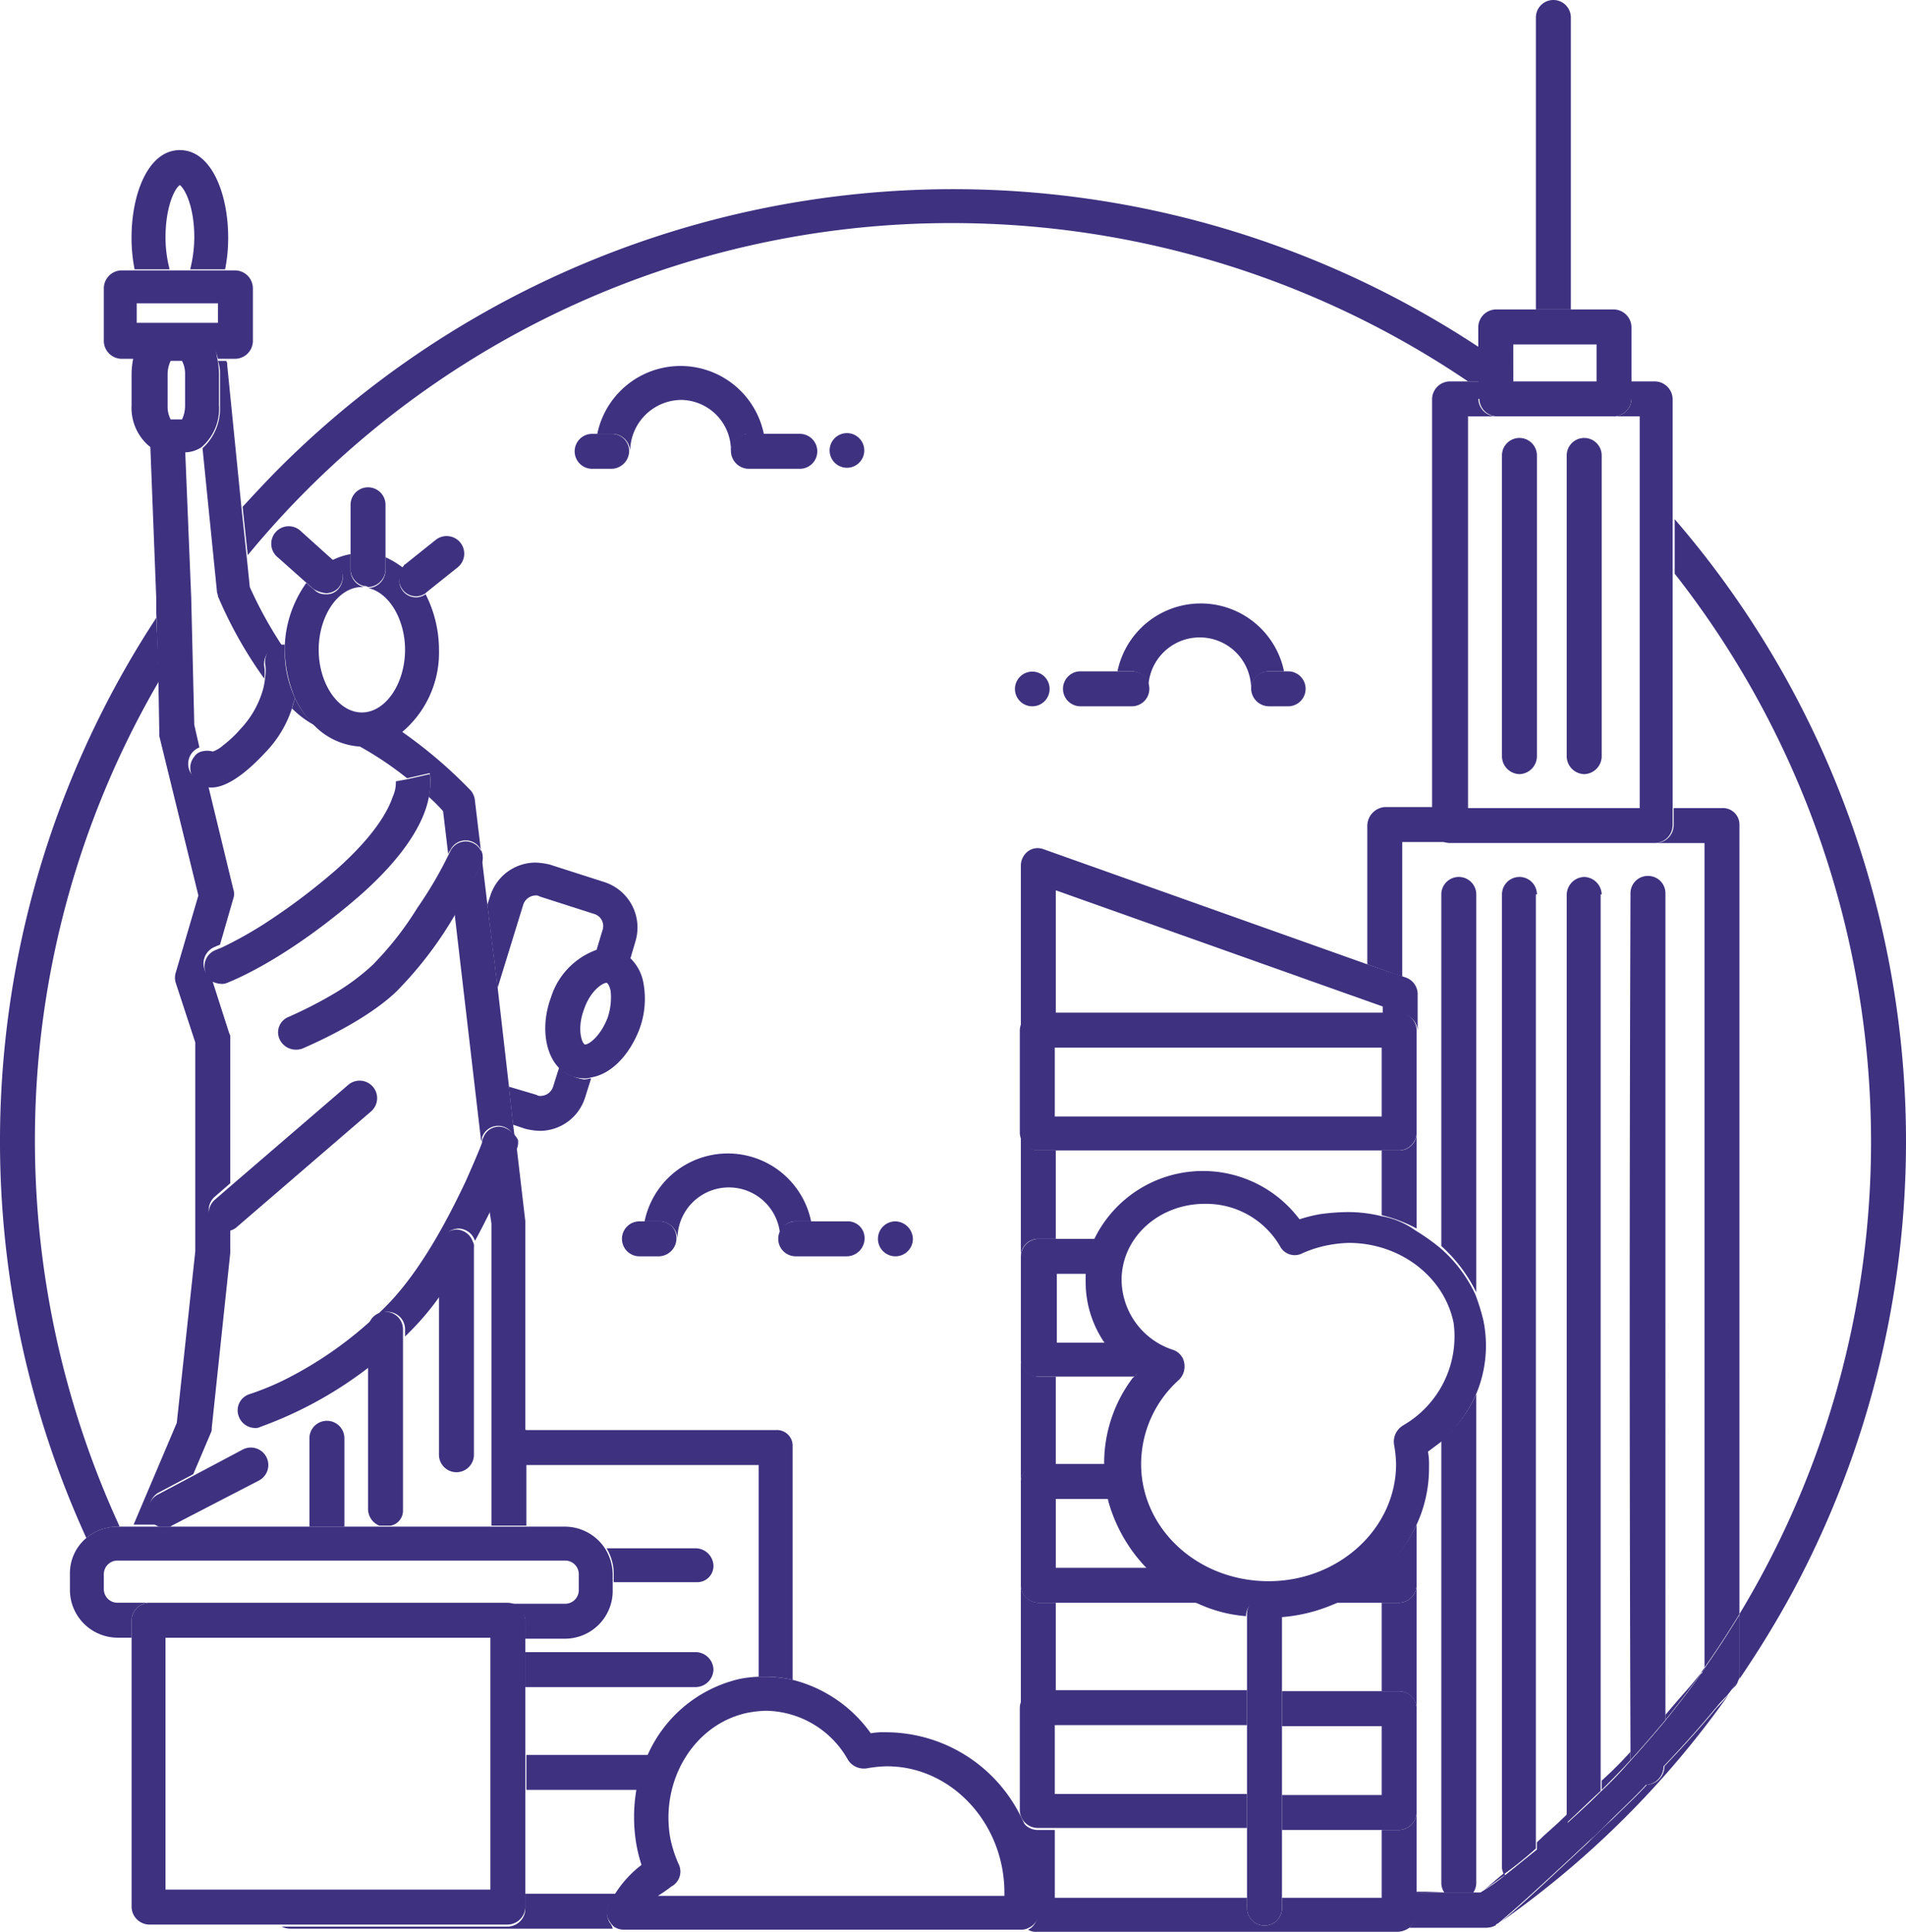
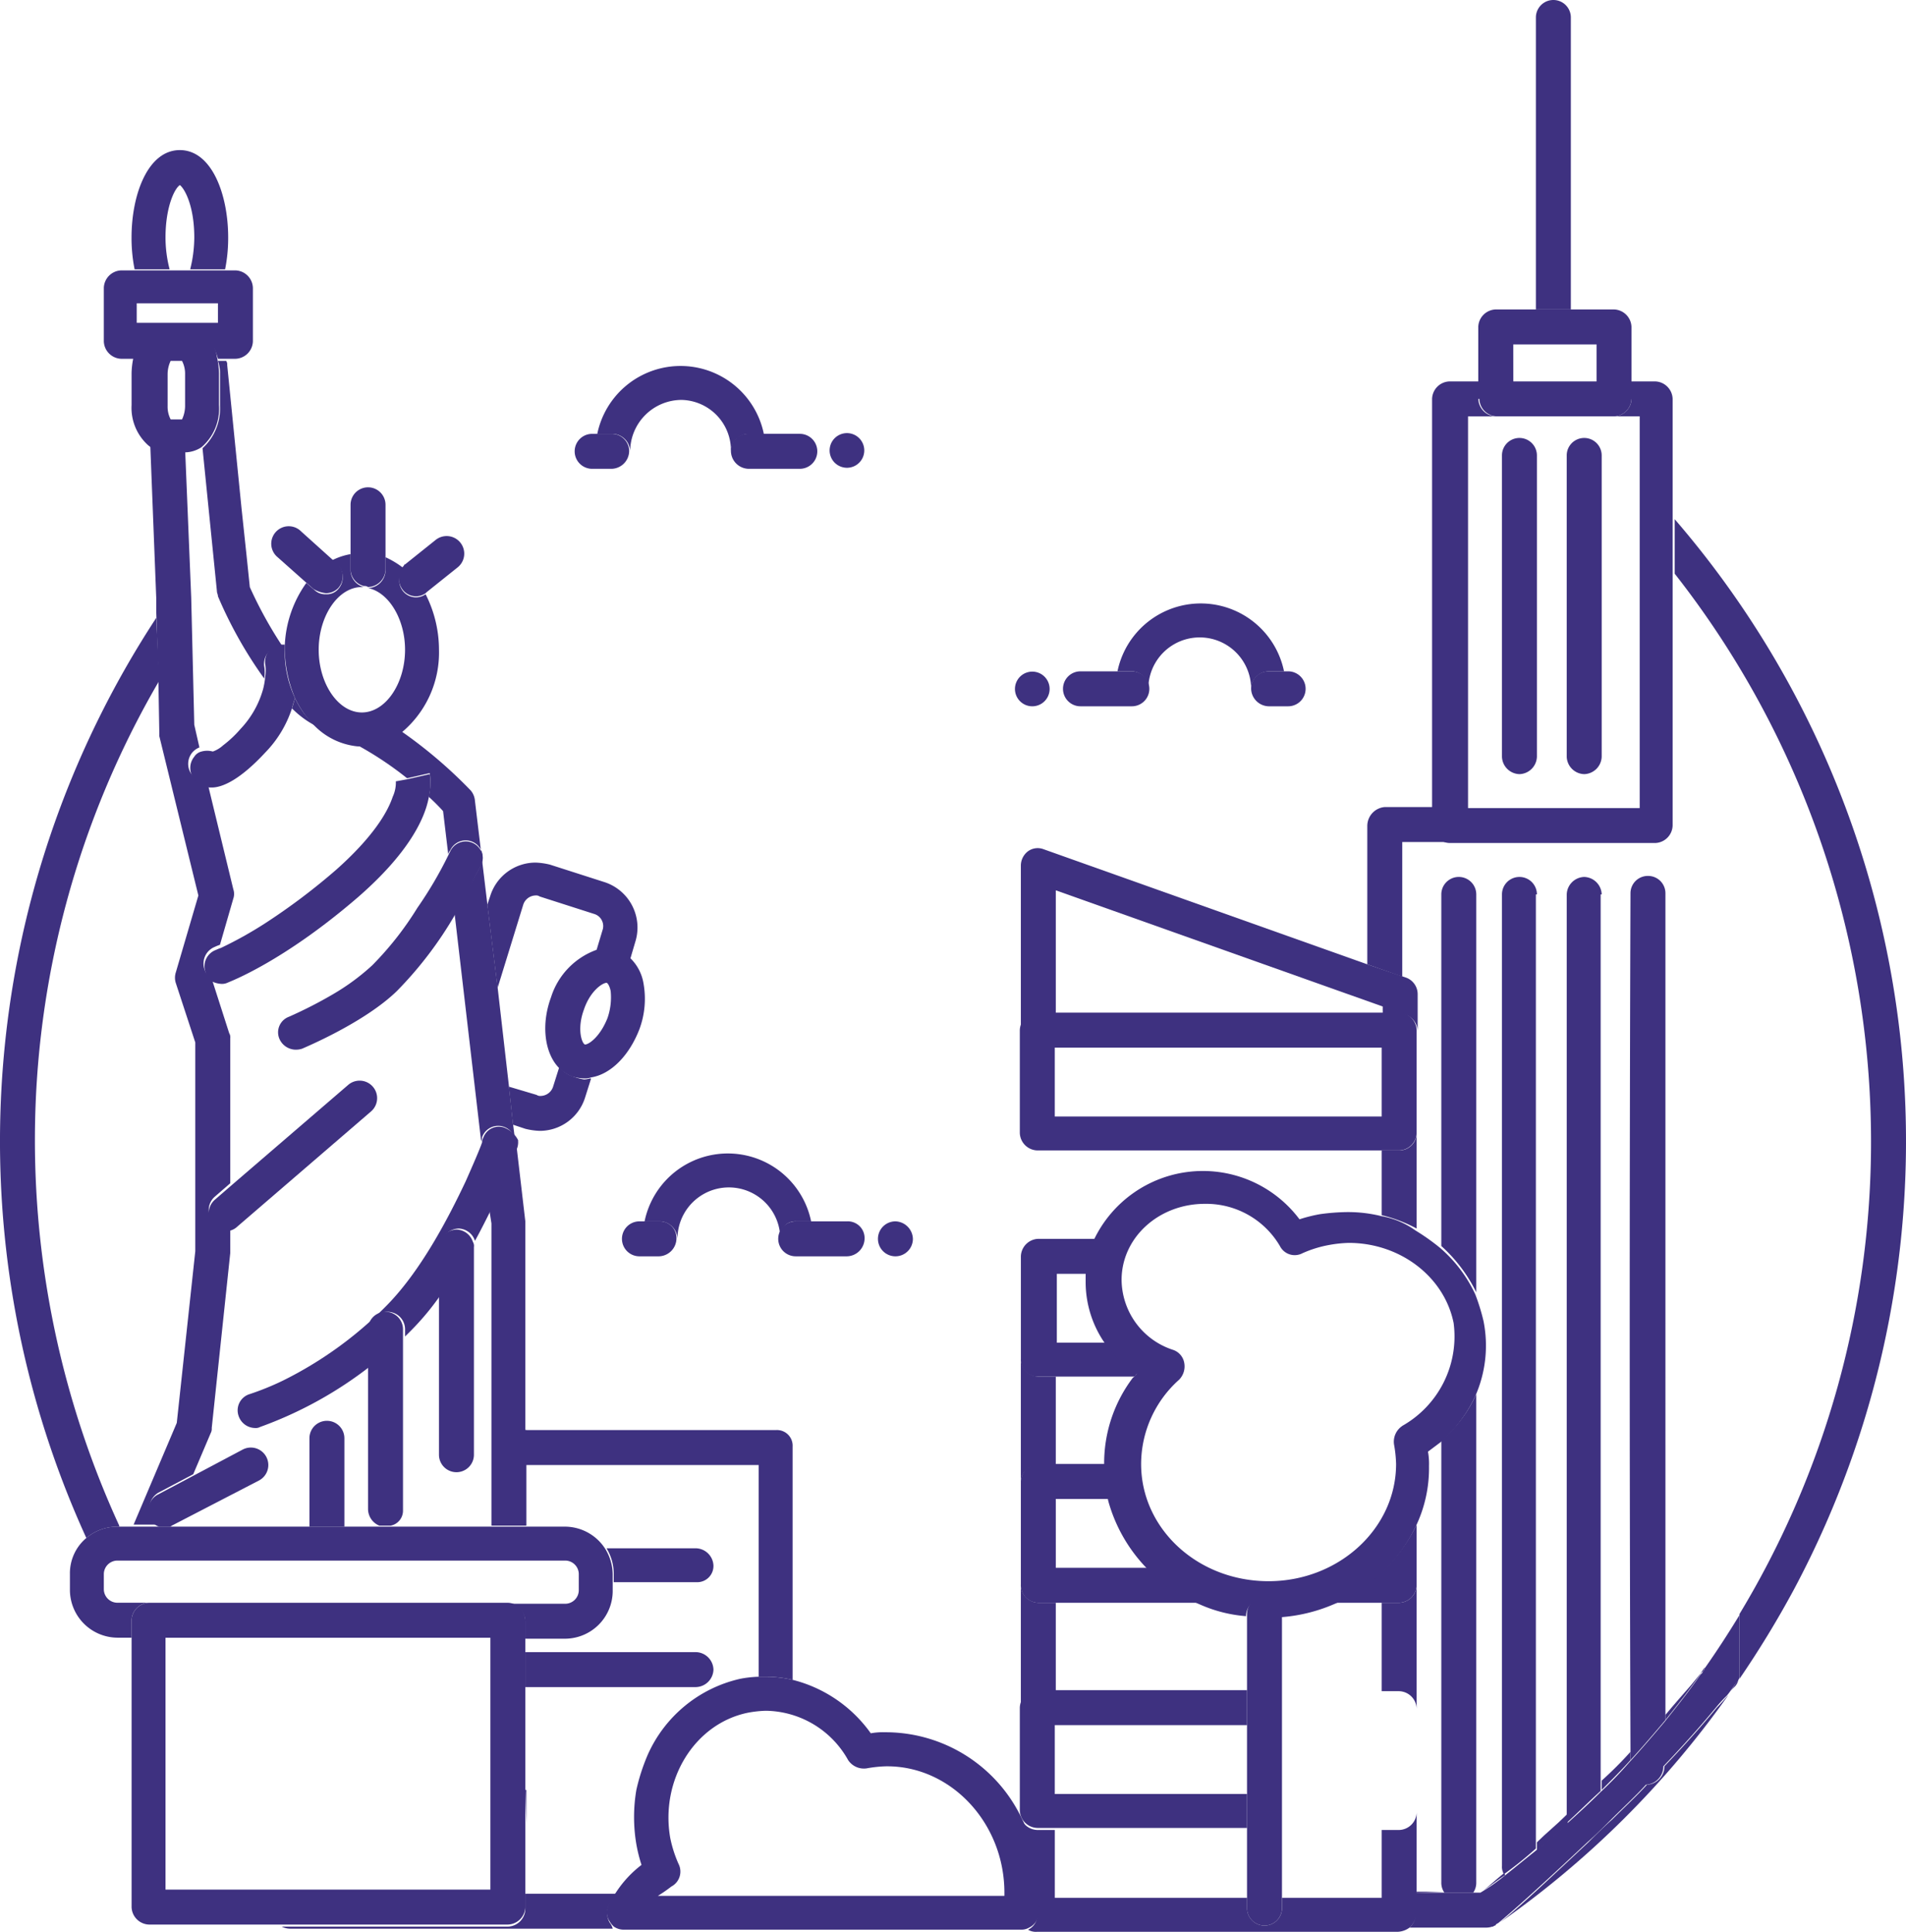
<svg xmlns="http://www.w3.org/2000/svg" width="207.911" height="210.72" viewBox="0 0 207.911 210.72">
  <g fill="#3e3180" transform="translate(-693.8 -715.9)">
    <path d="M831,903.3Z" transform="translate(16.658 22.752)" />
    <path d="M839.4,903.024c.112-.112.224-.112.336-.224C839.624,902.912,839.512,902.912,839.4,903.024Z" transform="translate(17.677 22.692)" />
-     <path d="M862.077,794.5h-5.271v1.906a1.965,1.965,0,0,1-1.906,1.906h5.271V888.25c1.346-1.906,2.579-3.813,3.813-5.831V796.295a1.8,1.8,0,0,0-1.906-1.794Z" transform="translate(19.559 9.543)" />
    <path d="M861.9,880.882h0a4.887,4.887,0,0,1,.673-.785,1.383,1.383,0,0,0,.449-.9,14.605,14.605,0,0,1-1.121,1.682Z" transform="translate(20.409 19.826)" />
    <path d="M826.8,796.419v15.139l3.813,1.346V798.213h5.271a1.965,1.965,0,0,1-1.906-1.906V794.4h-5.271a2.068,2.068,0,0,0-1.906,2.018Z" transform="translate(16.148 9.531)" />
    <path d="M837.9,900.119h0c.9-.561,1.682-1.234,2.579-1.794a.391.391,0,0,0-.112-.224C839.246,899,838.461,899.782,837.9,900.119Z" transform="translate(17.495 22.121)" />
    <path d="M846.664,892.3l-.336.336c-.9.9-2.019,1.794-3.028,2.8v.9c1.121-.9,2.243-1.906,3.364-2.916Z" transform="translate(18.151 21.417)" />
    <path d="M849.6,889.44v1.009c1.121-1.121,2.131-2.131,3.14-3.252v-.9a41.425,41.425,0,0,1-3.14,3.14Z" transform="translate(18.916 20.688)" />
    <path d="M855.8,883.2v.561c1.346-1.682,2.691-3.364,3.925-5.159-.224.224-.561.673-1.121,1.346C857.931,880.731,856.921,881.852,855.8,883.2Z" transform="translate(19.668 19.754)" />
    <path d="M843.713,803.106a1.906,1.906,0,0,0-3.813,0V909.08a1.422,1.422,0,0,0,.112.673.392.392,0,0,0,.112.224,42.178,42.178,0,0,0,3.476-2.8V803.106Z" transform="translate(17.738 10.356)" />
    <path d="M837.813,846.505v-43.4a1.906,1.906,0,0,0-3.813,0v38.352a16.67,16.67,0,0,1,3.813,5.046Z" transform="translate(17.022 10.356)" />
    <path d="M837.813,851.5A14.009,14.009,0,0,1,834,856.546v48.221a1.894,1.894,0,0,0,.336,1.121h3.14a1.894,1.894,0,0,0,.336-1.121V851.5Z" transform="translate(17.022 16.463)" />
    <path d="M850.013,803.106a1.965,1.965,0,0,0-1.906-1.906h0a1.965,1.965,0,0,0-1.906,1.906V904.37c1.233-1.121,2.467-2.355,3.7-3.476V803.106Z" transform="translate(18.503 10.356)" />
    <path d="M856.222,803.006a1.89,1.89,0,0,0-1.906-1.906h0a1.89,1.89,0,0,0-1.906,1.906c-.112,31.175-.112,62.687,0,93.638v.9c1.346-1.458,2.579-2.916,3.813-4.374Z" transform="translate(19.247 10.344)" />
    <path d="M838.5,903.336h.561l.449-.336a.112.112,0,0,0-.112.112A2.638,2.638,0,0,1,838.5,903.336Z" transform="translate(17.568 22.716)" />
    <path d="M863.362,882.146c-1.121,1.346-3.028,3.589-5.719,6.392v.112a2.021,2.021,0,0,1-1.906,1.906h0c-1.121,1.234-2.467,2.467-3.813,3.813-.9.785-1.794,1.682-2.579,2.467-5.495,5.158-8.3,7.738-9.644,8.747A102.466,102.466,0,0,0,864.6,880.8l-.112.112C864.371,881.024,863.922,881.585,863.362,882.146Z" transform="translate(17.714 20.021)" />
    <path d="M706.808,875.021a100.815,100.815,0,0,1-9.2-41.941,99.377,99.377,0,0,1,13.569-50.239L710.845,776a104.124,104.124,0,0,0-7.626,100.366,5.178,5.178,0,0,1,3.364-1.234h.224Z" transform="translate(0 7.297)" />
    <path d="M878.119,834.245a99.56,99.56,0,0,1-14.354,51.585V892.9a107.736,107.736,0,0,0,5.943-9.756A103.857,103.857,0,0,0,856.7,766.4v5.943a100.382,100.382,0,0,1,21.419,61.9Z" transform="translate(19.778 6.131)" />
-     <path d="M794.889,738a100.353,100.353,0,0,1,56.183,17.27h1.234v-3.7a104.011,104.011,0,0,0-130.869,13.12c-1.346,1.346-2.691,2.8-4.037,4.261l.561,5.271A99.312,99.312,0,0,1,794.889,738Z" transform="translate(2.865 2.234)" />
    <path d="M831.6,900.012l3.028-.112H831.6Z" transform="translate(16.73 22.34)" />
    <path d="M859.424,878.549c.112-.112.224-.224.224-.336V878.1c-.112.224-.336.449-.449.673Z" transform="translate(20.081 19.693)" />
    <path d="M837.1,899.9Z" transform="translate(17.398 22.34)" />
    <path d="M866.9,879.616V873c-1.234,2.019-2.467,3.925-3.813,5.831v.112c-.112.112-.224.224-.224.336l-.224.224c-1.233,1.794-2.579,3.476-3.925,5.158-1.234,1.458-2.467,2.916-3.813,4.374a43.054,43.054,0,0,1-3.14,3.252c-1.233,1.234-2.467,2.355-3.7,3.476-1.121,1.009-2.243,2.018-3.364,2.916s-2.355,1.906-3.476,2.8a21.111,21.111,0,0,1-2.579,1.794h-7.065v2.355a1.973,1.973,0,0,1-.673,1.458h8.411a2.114,2.114,0,0,0,.9-.224.112.112,0,0,0,.112-.112h0c.112-.112.224-.112.336-.224,1.234-1.009,4.149-3.589,9.644-8.747.9-.785,1.794-1.682,2.579-2.467,1.346-1.346,2.691-2.579,3.813-3.813h0A2.021,2.021,0,0,0,858.6,889.6v-.112c2.691-2.8,4.6-5.046,5.719-6.392a16.464,16.464,0,0,1,1.121-1.234l.112-.112c.449-.561.785-1.121,1.234-1.682A.848.848,0,0,0,866.9,879.616Z" transform="translate(16.645 19.074)" />
-     <path d="M866.9,879.616V873c-1.234,2.019-2.467,3.925-3.813,5.831v.112c-.112.112-.224.224-.224.336l-.224.224c-1.233,1.794-2.579,3.476-3.925,5.158-1.234,1.458-2.467,2.916-3.813,4.374a43.054,43.054,0,0,1-3.14,3.252c-1.233,1.234-2.467,2.355-3.7,3.476-1.121,1.009-2.243,2.018-3.364,2.916s-2.355,1.906-3.476,2.8a21.111,21.111,0,0,1-2.579,1.794h-7.065v2.355a1.973,1.973,0,0,1-.673,1.458h8.411a2.114,2.114,0,0,0,.9-.224.112.112,0,0,0,.112-.112h0c.112-.112.224-.112.336-.224,1.234-1.009,4.149-3.589,9.644-8.747.9-.785,1.794-1.682,2.579-2.467,1.346-1.346,2.691-2.579,3.813-3.813h0A2.021,2.021,0,0,0,858.6,889.6v-.112c2.691-2.8,4.6-5.046,5.719-6.392a16.464,16.464,0,0,1,1.121-1.234l.112-.112c.449-.561.785-1.121,1.234-1.682A.848.848,0,0,0,866.9,879.616Z" transform="translate(16.645 19.074)" />
    <path d="M795.006,859.651h1.906v-9.644h-1.906A1.965,1.965,0,0,1,793.1,848.1v13.457a1.89,1.89,0,0,1,1.906-1.906Z" transform="translate(12.056 16.05)" />
-     <path d="M795.006,837.651h1.906v-9.644h-1.906A1.965,1.965,0,0,1,793.1,826.1v13.457a1.89,1.89,0,0,1,1.906-1.906Z" transform="translate(12.056 13.379)" />
    <path d="M830.107,872.006H828.2v9.644h1.906a1.965,1.965,0,0,1,1.906,1.906V870.1A1.965,1.965,0,0,1,830.107,872.006Z" transform="translate(16.318 18.722)" />
    <path d="M830.107,828.006H828.2v7.065a15.743,15.743,0,0,1,3.813,1.458V826.1a1.891,1.891,0,0,1-1.906,1.906Z" transform="translate(16.318 13.379)" />
    <path d="M830.892,811.072l-35.324-12.56a1.8,1.8,0,0,0-1.682.224,1.963,1.963,0,0,0-.785,1.57v18.055a1.965,1.965,0,0,1,1.906-1.906h1.906V803l35.661,12.672v.785h1.906a1.965,1.965,0,0,1,1.906,1.906v-4.037a1.922,1.922,0,0,0-1.233-1.794l-.337-.112Z" transform="translate(12.056 10.016)" />
    <path d="M836.286,903.19v-2.243h0V892.2a1.965,1.965,0,0,1-1.906,1.906h-1.906v7.4H821.6v1.121a1.906,1.906,0,1,1-3.813,0v-1.121h-20.97v-7.4h-1.906A1.965,1.965,0,0,1,793,892.2v.561a18.5,18.5,0,0,1,2.018,8.3,19.035,19.035,0,0,1-.112,2.467,1.794,1.794,0,0,1-1.009,1.458,1.667,1.667,0,0,0,1.009.224h39.362a2.355,2.355,0,0,0,1.234-.449h0A2.355,2.355,0,0,0,836.286,903.19Z" transform="translate(12.044 21.405)" />
    <path d="M795.006,872.006A1.965,1.965,0,0,1,793.1,870.1v13.457a1.965,1.965,0,0,1,1.906-1.906h1.906v-9.644Z" transform="translate(12.056 18.722)" />
    <path d="M834.38,814.4H794.906A1.965,1.965,0,0,0,793,816.307v11.214a1.965,1.965,0,0,0,1.906,1.906H834.38a1.965,1.965,0,0,0,1.906-1.906V816.307a1.965,1.965,0,0,0-1.906-1.906Zm-1.906,11.326H796.813v-7.513h35.661Z" transform="translate(12.044 11.959)" />
    <path d="M795.007,851.427h10.541a.875.875,0,0,1,.449-.449,13.779,13.779,0,0,1-3.476-3.252h-5.495v-7.513h3.364a14.549,14.549,0,0,1,.9-3.813h-6.28a1.965,1.965,0,0,0-1.906,1.906V849.52a1.826,1.826,0,0,0,1.906,1.907Z" transform="translate(12.056 14.63)" />
    <path d="M795.007,873.439h17.943a17.629,17.629,0,0,1-5.719-3.813H796.913v-7.513h5.943a14.209,14.209,0,0,1-.449-3.813h-7.4a1.965,1.965,0,0,0-1.906,1.906V871.42a1.918,1.918,0,0,0,1.906,2.019Z" transform="translate(12.056 17.289)" />
    <path d="M823.5,872.723h7.177a1.965,1.965,0,0,0,1.906-1.906V864.2a17.322,17.322,0,0,1-9.083,8.523Z" transform="translate(15.747 18.005)" />
    <path d="M817.783,891.626h-20.97v-7.513h20.97V880.3H794.906A1.965,1.965,0,0,0,793,882.207v11.214a1.965,1.965,0,0,0,1.906,1.906h22.877Z" transform="translate(12.044 19.96)" />
-     <path d="M831.284,880.4H818.5v3.813h10.878v7.513H818.5v3.813h12.784a1.965,1.965,0,0,0,1.906-1.906V882.419a1.919,1.919,0,0,0-1.906-2.019Z" transform="translate(15.14 19.972)" />
    <path d="M772.262,855H744.9v3.813h25.456v23.1h.785a12.221,12.221,0,0,1,2.916.336V856.794A1.707,1.707,0,0,0,772.262,855Z" transform="translate(6.204 16.888)" />
    <path d="M756.973,903.24a2.03,2.03,0,0,1-.112-1.794c.224-.449.561-.9.785-1.346h-9.868v1.682a1.965,1.965,0,0,1-1.906,1.906H721.2a2.111,2.111,0,0,0,.9.224h35.212A1.826,1.826,0,0,0,756.973,903.24Z" transform="translate(3.327 22.364)" />
    <path d="M764.463,868.406a1.965,1.965,0,0,0-1.906-1.906H752.8a5.4,5.4,0,0,1,.785,2.691V870.2h9.083a1.769,1.769,0,0,0,1.794-1.794Z" transform="translate(7.163 18.284)" />
    <path d="M765.422,878.506a1.964,1.964,0,0,0-1.906-1.906H744.9v3.813h18.615A1.964,1.964,0,0,0,765.422,878.506Z" transform="translate(6.204 19.511)" />
-     <path d="M744.9,890.413h12.223a15.167,15.167,0,0,1,1.234-3.813H745.012v3.813Z" transform="translate(6.204 20.725)" />
+     <path d="M744.9,890.413h12.223H745.012v3.813Z" transform="translate(6.204 20.725)" />
    <path d="M799.9,905.017a18.184,18.184,0,0,0,.112-2.467,18.5,18.5,0,0,0-2.019-8.3,16.449,16.449,0,0,0-14.578-9.2h-.224a7.4,7.4,0,0,0-1.57.112,14.937,14.937,0,0,0-8.523-5.831,12.921,12.921,0,0,0-2.916-.337h-.785a12.344,12.344,0,0,0-2.019.224,14.539,14.539,0,0,0-10.093,8.3,21.633,21.633,0,0,0-1.234,3.813,17.626,17.626,0,0,0,0,5.943,16.4,16.4,0,0,0,.561,2.243,12.029,12.029,0,0,0-2.8,3.028,8.379,8.379,0,0,0-.785,1.346,1.729,1.729,0,0,0,.112,1.794,2.444,2.444,0,0,0,.449.561,1.894,1.894,0,0,0,1.121.336h43.4a1.621,1.621,0,0,0,.785-.224A1.786,1.786,0,0,0,799.9,905.017Zm-40.034-3.14a1.841,1.841,0,0,0,.785-2.467,13.546,13.546,0,0,1-.9-2.8c-1.121-6.28,2.579-12.448,8.411-13.681a12.349,12.349,0,0,1,2.018-.224,10.429,10.429,0,0,1,8.971,5.383,2.064,2.064,0,0,0,2.019.9,13.757,13.757,0,0,1,2.131-.224h.112c6.953,0,12.784,6.168,12.784,13.793v.336H758.4a16.407,16.407,0,0,0,1.458-1.009Z" transform="translate(7.166 19.802)" />
    <path d="M831.7,834.734a15.055,15.055,0,0,0-3.925-.449,23.614,23.614,0,0,0-2.8.224,16.37,16.37,0,0,0-2.243.561,13.168,13.168,0,0,0-22.428,2.243,10.568,10.568,0,0,0-.9,3.813v.785a11.7,11.7,0,0,0,2.131,6.729,13.781,13.781,0,0,0,3.476,3.252c-.112.112-.224.336-.448.449a15.446,15.446,0,0,0-3.14,9.532v.112a20.873,20.873,0,0,0,.449,3.813,17.06,17.06,0,0,0,4.373,7.514,18.247,18.247,0,0,0,5.719,3.813,15.2,15.2,0,0,0,4.934,1.234h0a1.906,1.906,0,0,1,3.813,0v.112a17.874,17.874,0,0,0,5.607-1.346A17.322,17.322,0,0,0,835.4,868.6a14.658,14.658,0,0,0,1.458-6.616,7.4,7.4,0,0,0-.112-1.57l1.346-1.009a15.036,15.036,0,0,0,3.813-5.046,13.642,13.642,0,0,0,.9-8.186,22.137,22.137,0,0,0-.9-2.916,15.035,15.035,0,0,0-3.813-5.046A23.228,23.228,0,0,0,835.4,836.3a9.034,9.034,0,0,0-3.7-1.57Zm2.243,22.877a2.065,2.065,0,0,0-.9,2.019,13.749,13.749,0,0,1,.224,2.131c0,7.065-6.28,12.784-13.906,12.784-7.738,0-13.906-5.719-13.906-12.784a12.364,12.364,0,0,1,4.149-9.2,2.069,2.069,0,0,0,.561-1.794,1.828,1.828,0,0,0-1.234-1.458,8.108,8.108,0,0,1-5.607-7.626c0-4.6,4.037-8.3,9.083-8.3a9.328,9.328,0,0,1,8.186,4.6,1.809,1.809,0,0,0,2.467.785,12.591,12.591,0,0,1,2.916-.9,13.749,13.749,0,0,1,2.131-.224c5.607,0,10.429,3.7,11.438,8.747a11.2,11.2,0,0,1-5.607,11.214Z" transform="translate(12.821 13.829)" />
    <path d="M818.913,896.544V873.106a1.906,1.906,0,0,0-3.813,0h0v32.072a1.906,1.906,0,1,0,3.813,0Z" transform="translate(14.727 18.855)" />
    <path d="M750.253,820.709a3.415,3.415,0,0,1-1.458-1.009l-.673,2.131a1.449,1.449,0,0,1-1.346,1.009.673.673,0,0,1-.449-.112l-3.028-.9.449,4.149,1.346.449a7.577,7.577,0,0,0,1.57.224,5.184,5.184,0,0,0,4.934-3.588l.673-2.131c-.224,0-.449.112-.785.112a6.9,6.9,0,0,1-1.234-.336Z" transform="translate(6.01 12.602)" />
    <path d="M742.321,813.481l2.8-9.083a1.449,1.449,0,0,1,1.346-1.009.673.673,0,0,1,.449.112l5.944,1.906a1.379,1.379,0,0,1,.9,1.794l-.673,2.243a3.455,3.455,0,0,1,1.121-.112,5.625,5.625,0,0,1,1.346.224,4.628,4.628,0,0,1,1.234.785l.561-1.906a5.208,5.208,0,0,0-3.364-6.5l-5.943-1.907a7.583,7.583,0,0,0-1.57-.224,5.185,5.185,0,0,0-4.934,3.589L741.2,804.4Z" transform="translate(5.755 10.186)" />
    <path d="M715.406,752.458v3.476a5.867,5.867,0,0,1-1.906,4.6l1.57,15.588c0,.224.112.336.112.561a46.41,46.41,0,0,0,5.046,8.971,4.076,4.076,0,0,0,0-1.346,1.9,1.9,0,0,1,1.57-2.131h.449a45.634,45.634,0,0,1-3.588-6.5l-.336-3.252-.561-5.271-1.57-15.7a.673.673,0,0,0-.112-.449h-.9a3.9,3.9,0,0,1,.224,1.458Z" transform="translate(2.392 4.261)" />
    <path d="M709.6,790.66V791l4.261,17.382-2.467,8.411a1.907,1.907,0,0,0,0,1.121l2.131,6.5v22.765l-2.019,18.728-4.71,11.1h2.916a1.591,1.591,0,0,1-1.009-.9,2.009,2.009,0,0,1,.785-2.579l3.813-2.019,1.906-4.486a1.01,1.01,0,0,0,.112-.561l2.018-19.064v-2.8h-.449a1.974,1.974,0,0,1-1.458-.673,1.937,1.937,0,0,1,.224-2.691l1.682-1.458V823.966a.84.84,0,0,0-.112-.561l-1.906-5.943a1.8,1.8,0,0,1-.785-1.009,1.954,1.954,0,0,1,1.121-2.467,4.736,4.736,0,0,1,.561-.224l1.458-5.046a1.558,1.558,0,0,0,0-1.009l-2.8-11.55a2,2,0,0,1-1.458-.673,1.937,1.937,0,0,1-.224-2.692,2.013,2.013,0,0,1,.785-.561l-.561-2.467-.336-13.906-.673-16.373h-1.794a2.7,2.7,0,0,1-2.019-.785l.673,17.27v1.458l.224,6.953Z" transform="translate(1.578 5.196)" />
    <path d="M745.325,858.4V835.635L744.316,827a1.906,1.906,0,0,1-.112.785c-.112.224-1.121,3.028-2.8,6.616l.224,1.458v32.969h3.813V858.4Z" transform="translate(5.779 13.489)" />
    <path d="M729.049,788.57H728.6a37.427,37.427,0,0,1,5.383,3.589l2.467-.561a6.9,6.9,0,0,1-.112,2.579,20.332,20.332,0,0,1,1.57,1.57l.561,4.71a1.227,1.227,0,0,1,.224-.449,1.856,1.856,0,1,1,3.364,1.57c-.112.224-1.233,2.355-2.916,5.159l2.916,25.007a1.121,1.121,0,0,0,.112-.449,1.864,1.864,0,0,1,3.589.336l-.224-1.794-.449-4.149-1.234-10.766-1.121-9.083-1.346-11.214a1.992,1.992,0,0,0-.449-1.121,51.066,51.066,0,0,0-7.626-6.5A6.1,6.1,0,0,1,729.049,788.57Z" transform="translate(4.225 8.632)" />
    <path d="M722.536,783.8c-.112.336-.224.785-.336,1.121a10.224,10.224,0,0,0,2.579,1.906A8.9,8.9,0,0,1,722.536,783.8Z" transform="translate(3.448 8.244)" />
    <path d="M720.485,790.375a12.361,12.361,0,0,0,2.916-4.822c.112-.449.224-.785.336-1.121a11.862,11.862,0,0,1-1.121-5.383V778.6h-.561a1.9,1.9,0,0,0-1.57,2.131,4.387,4.387,0,0,1,0,1.346,8.273,8.273,0,0,1-.224,1.346,10.353,10.353,0,0,1-2.467,4.373,12.457,12.457,0,0,1-1.906,1.794,3.279,3.279,0,0,1-1.121.673,2.3,2.3,0,0,0-1.234,0,1.3,1.3,0,0,0-.785.561,1.937,1.937,0,0,0,.224,2.691,2.536,2.536,0,0,0,1.458.673h.224C715.776,794.188,717.682,793.4,720.485,790.375Z" transform="translate(2.247 7.612)" />
    <path d="M716.169,813.965c.224-.112,6.056-2.243,14.354-9.42,5.383-4.71,7.177-8.411,7.626-10.766a6.9,6.9,0,0,0,.112-2.579l-2.467.561-1.234.224v-.112a3.69,3.69,0,0,1-.336,1.794c-.561,1.682-2.131,4.374-6.168,7.962a69.492,69.492,0,0,1-7.738,5.831,42.835,42.835,0,0,1-4.822,2.692,4.7,4.7,0,0,0-.561.224,1.906,1.906,0,0,0-1.121,2.467,1.794,1.794,0,0,0,.785,1.009,2.638,2.638,0,0,0,.9.224A1.425,1.425,0,0,0,716.169,813.965Z" transform="translate(2.415 9.142)" />
    <path d="M743,800.386a1.856,1.856,0,0,0-3.364-1.57l-.224.449a43.305,43.305,0,0,1-3.364,5.719,34.9,34.9,0,0,1-4.934,6.28,24.616,24.616,0,0,1-4.261,3.14,47.4,47.4,0,0,1-4.822,2.467,1.81,1.81,0,0,0-1.009,2.467,1.963,1.963,0,0,0,1.682,1.121,2.187,2.187,0,0,0,.785-.112c.224-.112,6.728-2.8,10.317-6.28a41.658,41.658,0,0,0,6.392-8.411C741.765,802.741,742.886,800.5,743,800.386Z" transform="translate(3.284 9.937)" />
    <path d="M746.055,825.613a1.794,1.794,0,0,0-2.355,1.121.655.655,0,0,0-.112.448c-.224.673-.9,2.243-1.794,4.261-1.906,4.037-4.934,9.868-8.747,13.681a42.1,42.1,0,0,1-11.214,8.074,29.794,29.794,0,0,1-3.589,1.458,1.848,1.848,0,0,0-1.234,2.355,1.92,1.92,0,0,0,1.794,1.346,1.008,1.008,0,0,0,.561-.112,43.483,43.483,0,0,0,12-6.616v-4.037a1.906,1.906,0,1,1,3.813,0v.785l.673-.673a28.816,28.816,0,0,0,3.252-3.925v-5.271a1.965,1.965,0,0,1,1.906-1.906,1.919,1.919,0,0,1,1.794,1.346c.673-1.234,1.234-2.355,1.794-3.476,1.682-3.589,2.691-6.392,2.8-6.616a1.909,1.909,0,0,0,.112-.785v-.112a2.849,2.849,0,0,0-1.458-1.346Z" transform="translate(2.807 13.306)" />
    <path d="M738.406,835.5a1.965,1.965,0,0,0-1.906,1.906v22.652a1.906,1.906,0,1,0,3.813,0V837.406a.84.84,0,0,0-.112-.561,1.92,1.92,0,0,0-1.794-1.346Z" transform="translate(5.184 14.521)" />
    <path d="M733.413,865.143V845.406a1.906,1.906,0,0,0-3.813,0v19.625a1.975,1.975,0,0,0,1.234,1.794h1.233A1.667,1.667,0,0,0,733.413,865.143Z" transform="translate(4.347 15.492)" />
    <path d="M727.713,856.006a1.906,1.906,0,1,0-3.813,0v9.644h3.813Z" transform="translate(3.654 16.779)" />
    <path d="M720.309,860.289a1.906,1.906,0,0,0-1.794-3.364l-5.495,2.916-3.813,2.019a1.975,1.975,0,0,0-.785,2.579,1.591,1.591,0,0,0,1.009.9h1.121a.391.391,0,0,0,.224-.112Z" transform="translate(1.751 17.095)" />
    <path d="M731.818,824.365a1.91,1.91,0,0,0-2.467-2.916l-12.9,11.1-1.682,1.458a1.937,1.937,0,0,0-.224,2.691,1.808,1.808,0,0,0,1.458.673h.449a1.808,1.808,0,0,0,.785-.449Z" transform="translate(2.465 12.76)" />
    <path d="M710.749,743.508a13.8,13.8,0,0,1-.449-3.476c0-3.364,1.009-5.383,1.57-5.719.561.449,1.57,2.355,1.57,5.719a14.575,14.575,0,0,1-.449,3.476H716.8a17.421,17.421,0,0,0,.336-3.476c0-4.71-1.794-9.532-5.271-9.532s-5.271,4.822-5.271,9.532a17.4,17.4,0,0,0,.336,3.476Z" transform="translate(1.554 1.773)" />
    <path d="M710.853,748.368h1.906c1.682,0,3.028,1.346,3.589,3.476h1.906a1.965,1.965,0,0,0,1.906-1.906v-5.831a1.965,1.965,0,0,0-1.906-1.906H705.806a1.965,1.965,0,0,0-1.906,1.906v5.831a1.965,1.965,0,0,0,1.906,1.906h1.682C707.825,749.713,709.171,748.368,710.853,748.368Zm-3.364-.449v-2.131h8.859v2.131Z" transform="translate(1.226 3.193)" />
    <path d="M721.5,780.117a13.984,13.984,0,0,0,1.121,5.383,10.661,10.661,0,0,0,2.243,3.14,7.648,7.648,0,0,0,4.6,2.131h.448a7.24,7.24,0,0,0,4.261-1.458,11.326,11.326,0,0,0,4.149-9.083,13.409,13.409,0,0,0-1.458-6.056,1.819,1.819,0,0,1-2.467-.336,1.875,1.875,0,0,1,.112-2.467,9.768,9.768,0,0,0-2.019-1.234v1.458a1.965,1.965,0,0,1-1.906,1.906h0c2.243.449,4.037,3.364,4.037,6.728,0,3.7-2.131,6.841-4.71,6.841s-4.71-3.14-4.71-6.841,2.131-6.841,4.71-6.841h.224a1.917,1.917,0,0,1-1.458-1.794V769.8a7.128,7.128,0,0,0-2.018.673l.561.449a1.929,1.929,0,0,1,.112,2.691,1.634,1.634,0,0,1-1.346.561,1.682,1.682,0,0,1-1.233-.448l-.9-.785a12.582,12.582,0,0,0-2.355,6.953Z" transform="translate(3.363 6.544)" />
    <path d="M710.526,761.406h1.906a3.389,3.389,0,0,0,1.794-.561,5.523,5.523,0,0,0,1.906-4.6v-3.476a8.716,8.716,0,0,0-.224-1.794,4.02,4.02,0,0,0-3.589-3.476h-1.906c-1.682,0-3.028,1.346-3.589,3.476a8.722,8.722,0,0,0-.224,1.794v3.476a5.48,5.48,0,0,0,1.794,4.374A3.354,3.354,0,0,0,710.526,761.406Zm.336-9.981H712.1a3.008,3.008,0,0,1,.336,1.458v3.476a3.445,3.445,0,0,1-.336,1.458h-1.234a3.008,3.008,0,0,1-.336-1.458v-3.476A3.444,3.444,0,0,1,710.862,751.425Z" transform="translate(1.553 3.837)" />
    <path d="M753.524,808.2a3.81,3.81,0,0,0-1.121.112,8.074,8.074,0,0,0-4.934,5.158c-1.122,3.028-.673,6.056.785,7.625a4.27,4.27,0,0,0,1.458,1.009,5.632,5.632,0,0,0,1.346.224,2.187,2.187,0,0,0,.785-.112c2.131-.336,4.149-2.355,5.271-5.271a9.516,9.516,0,0,0,.449-4.934,4.944,4.944,0,0,0-1.57-2.916,4.63,4.63,0,0,0-1.234-.785,4.2,4.2,0,0,0-1.234-.112Zm-2.355,10.429h0c-.336-.112-.9-1.682-.112-3.813.673-2.018,2.019-2.916,2.467-2.916h0c.112,0,.336.336.449.9a6.879,6.879,0,0,1-.336,2.916C752.851,817.733,751.617,818.63,751.169,818.63Z" transform="translate(6.44 11.205)" />
    <path d="M707.328,874.6a1.965,1.965,0,0,1,1.906-1.906h-3.476a1.485,1.485,0,0,1-1.458-1.458v-1.682a1.485,1.485,0,0,1,1.458-1.458h48.893a1.485,1.485,0,0,1,1.458,1.458v1.794a1.485,1.485,0,0,1-1.458,1.458h-6.28a1.965,1.965,0,0,1,1.906,1.906v1.906h4.373a5.218,5.218,0,0,0,5.159-5.159v-1.906a5.4,5.4,0,0,0-.785-2.691,5.234,5.234,0,0,0-4.374-2.467H705.759a5.179,5.179,0,0,0-3.364,1.234,5.017,5.017,0,0,0-1.794,3.925v1.794a5.218,5.218,0,0,0,5.159,5.158h1.57Z" transform="translate(0.826 18.029)" />
    <path d="M747.644,906.9a1.965,1.965,0,0,0,1.906-1.906V873.706a1.965,1.965,0,0,0-1.906-1.906H708.506a1.965,1.965,0,0,0-1.906,1.907v31.287a1.965,1.965,0,0,0,1.906,1.906ZM710.3,875.613h35.437v27.475H710.3Z" transform="translate(1.554 18.928)" />
    <path d="M726.144,774.389a1.857,1.857,0,0,0,1.346-.561,1.933,1.933,0,0,0-.112-2.691l-.561-.449-3.364-3.028a1.906,1.906,0,1,0-2.579,2.8l3.028,2.691.9.785A3.19,3.19,0,0,0,726.144,774.389Z" transform="translate(3.205 6.216)" />
    <path d="M733.049,773.939a1.819,1.819,0,0,0,2.467.336l.112-.112,3.364-2.691a1.918,1.918,0,0,0-2.355-3.028l-3.364,2.691a.112.112,0,0,0-.112.112,2.053,2.053,0,0,0-.112,2.691Z" transform="translate(4.711 6.33)" />
    <path d="M729.358,774.066a.673.673,0,0,1,.449.112h0a1.965,1.965,0,0,0,1.906-1.906v-7.065a1.906,1.906,0,0,0-3.813,0v7.065A1.918,1.918,0,0,0,729.358,774.066Z" transform="translate(4.14 5.755)" />
    <path d="M781.107,834.7a1.906,1.906,0,1,0,1.906,1.906,1.965,1.965,0,0,0-1.906-1.906Z" transform="translate(10.368 14.424)" />
    <path d="M772.985,835.5h1.682a9.274,9.274,0,0,0-18.167,0h1.682a1.965,1.965,0,0,1,1.906,1.906,5.607,5.607,0,1,1,11.214,0,1.657,1.657,0,0,1,1.682-1.907Z" transform="translate(7.612 13.622)" />
    <path d="M777.013,834.7h-5.607a1.906,1.906,0,0,0,0,3.813h5.607a1.965,1.965,0,0,0,1.906-1.906,1.826,1.826,0,0,0-1.906-1.907Z" transform="translate(9.191 14.423)" />
    <path d="M758.449,834.7h-2.243a1.906,1.906,0,0,0,0,3.813h2.131a1.965,1.965,0,0,0,1.906-1.906,1.8,1.8,0,0,0-1.794-1.906Z" transform="translate(7.345 14.424)" />
    <path d="M776.406,761.813a1.89,1.89,0,1,0-1.353-.553A1.907,1.907,0,0,0,776.406,761.813Z" transform="translate(9.798 5.111)" />
    <path d="M766.478,760.808a1.965,1.965,0,0,1,1.906-1.906h1.682a9.274,9.274,0,0,0-18.167,0h1.682a1.965,1.965,0,0,1,1.906,1.906A5.624,5.624,0,0,1,761.1,755.2,5.507,5.507,0,0,1,766.478,760.808Z" transform="translate(7.054 4.322)" />
    <path d="M764.9,760.007a1.965,1.965,0,0,0,1.907,1.906h5.607a1.906,1.906,0,0,0,0-3.813h-5.607a1.826,1.826,0,0,0-1.906,1.906Z" transform="translate(8.632 5.123)" />
    <path d="M753.737,758.1h-2.131a1.906,1.906,0,0,0,0,3.813h2.131a1.965,1.965,0,0,0,1.906-1.906,1.89,1.89,0,0,0-1.906-1.906Z" transform="translate(6.787 5.124)" />
    <path d="M796.313,783.107a1.891,1.891,0,1,0-.554,1.353,1.906,1.906,0,0,0,.554-1.353Z" transform="translate(11.983 7.928)" />
    <path d="M805.864,783.908a5.607,5.607,0,1,1,11.214,0A1.965,1.965,0,0,1,818.985,782h1.682a9.274,9.274,0,0,0-18.167,0h1.682a1.856,1.856,0,0,1,1.682,1.906Z" transform="translate(13.197 7.127)" />
    <path d="M799.106,785.013h5.607a1.906,1.906,0,1,0,0-3.813h-5.607a1.906,1.906,0,1,0,0,3.813Z" transform="translate(12.554 7.928)" />
    <path d="M815.5,783.107a1.965,1.965,0,0,0,1.906,1.906h2.131a1.906,1.906,0,0,0,0-3.813h-2.131a1.89,1.89,0,0,0-1.906,1.906Z" transform="translate(14.776 7.928)" />
    <path d="M854.855,754.906a1.965,1.965,0,0,1-1.906,1.906h2.8v42.726H837.025V756.813h3.028a1.965,1.965,0,0,1-1.906-1.906V753h-3.14a1.965,1.965,0,0,0-1.906,1.906v46.538a1.965,1.965,0,0,0,1.906,1.906h22.428a1.965,1.965,0,0,0,1.906-1.906V754.906A1.965,1.965,0,0,0,857.435,753h-2.8v1.906Z" transform="translate(16.913 4.504)" />
    <path d="M841.806,795.17a1.964,1.964,0,0,0,1.906-1.906V760.406a1.906,1.906,0,1,0-3.813,0v32.857a1.963,1.963,0,0,0,1.906,1.906Z" transform="translate(17.738 5.172)" />
    <path d="M848.106,795.17a1.964,1.964,0,0,0,1.906-1.906V760.406a1.906,1.906,0,1,0-3.813,0v32.857a1.962,1.962,0,0,0,1.906,1.906Z" transform="translate(18.503 5.172)" />
    <path d="M847.013,717.806a1.906,1.906,0,0,0-3.813,0v31.848h3.813Z" transform="translate(18.139 0)" />
    <path d="M837.712,755.756a1.965,1.965,0,0,0,1.906,1.906H852.4a1.965,1.965,0,0,0,1.906-1.906v-7.85A1.965,1.965,0,0,0,852.4,746h-12.9a1.965,1.965,0,0,0-1.906,1.906v7.85Zm3.7-5.943H850.5v4.037h-9.083Z" transform="translate(17.459 3.654)" />
  </g>
</svg>